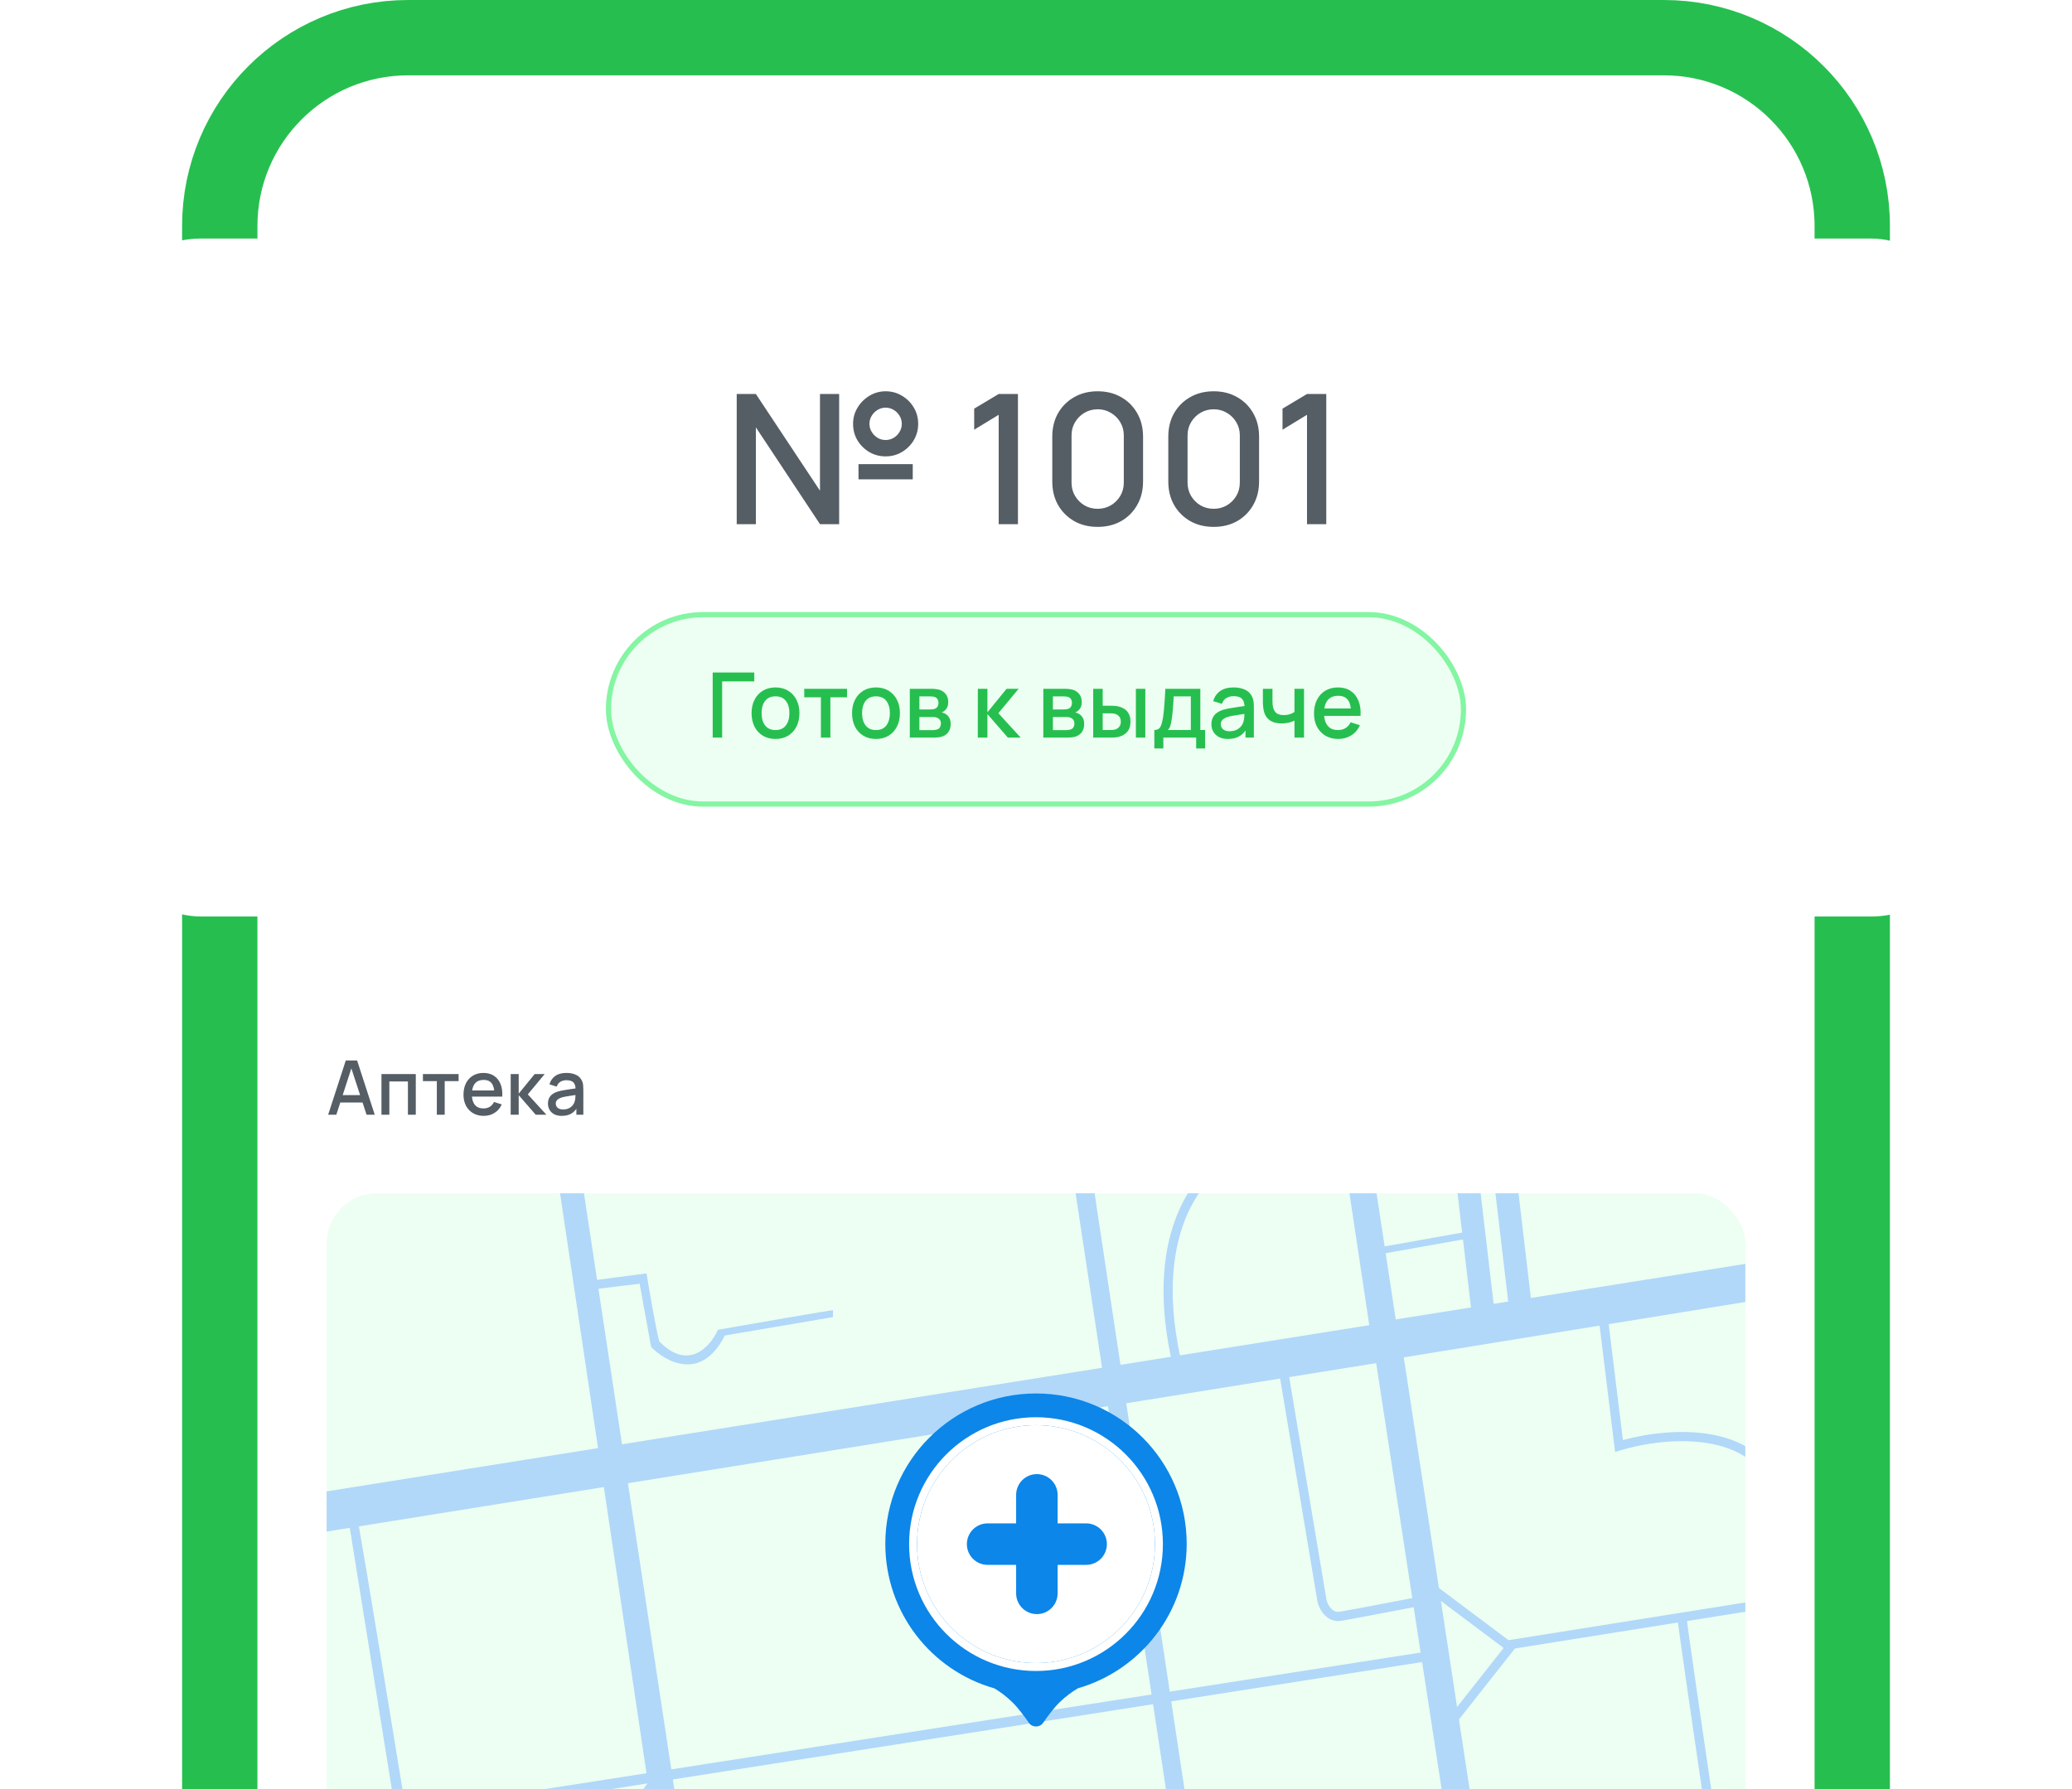
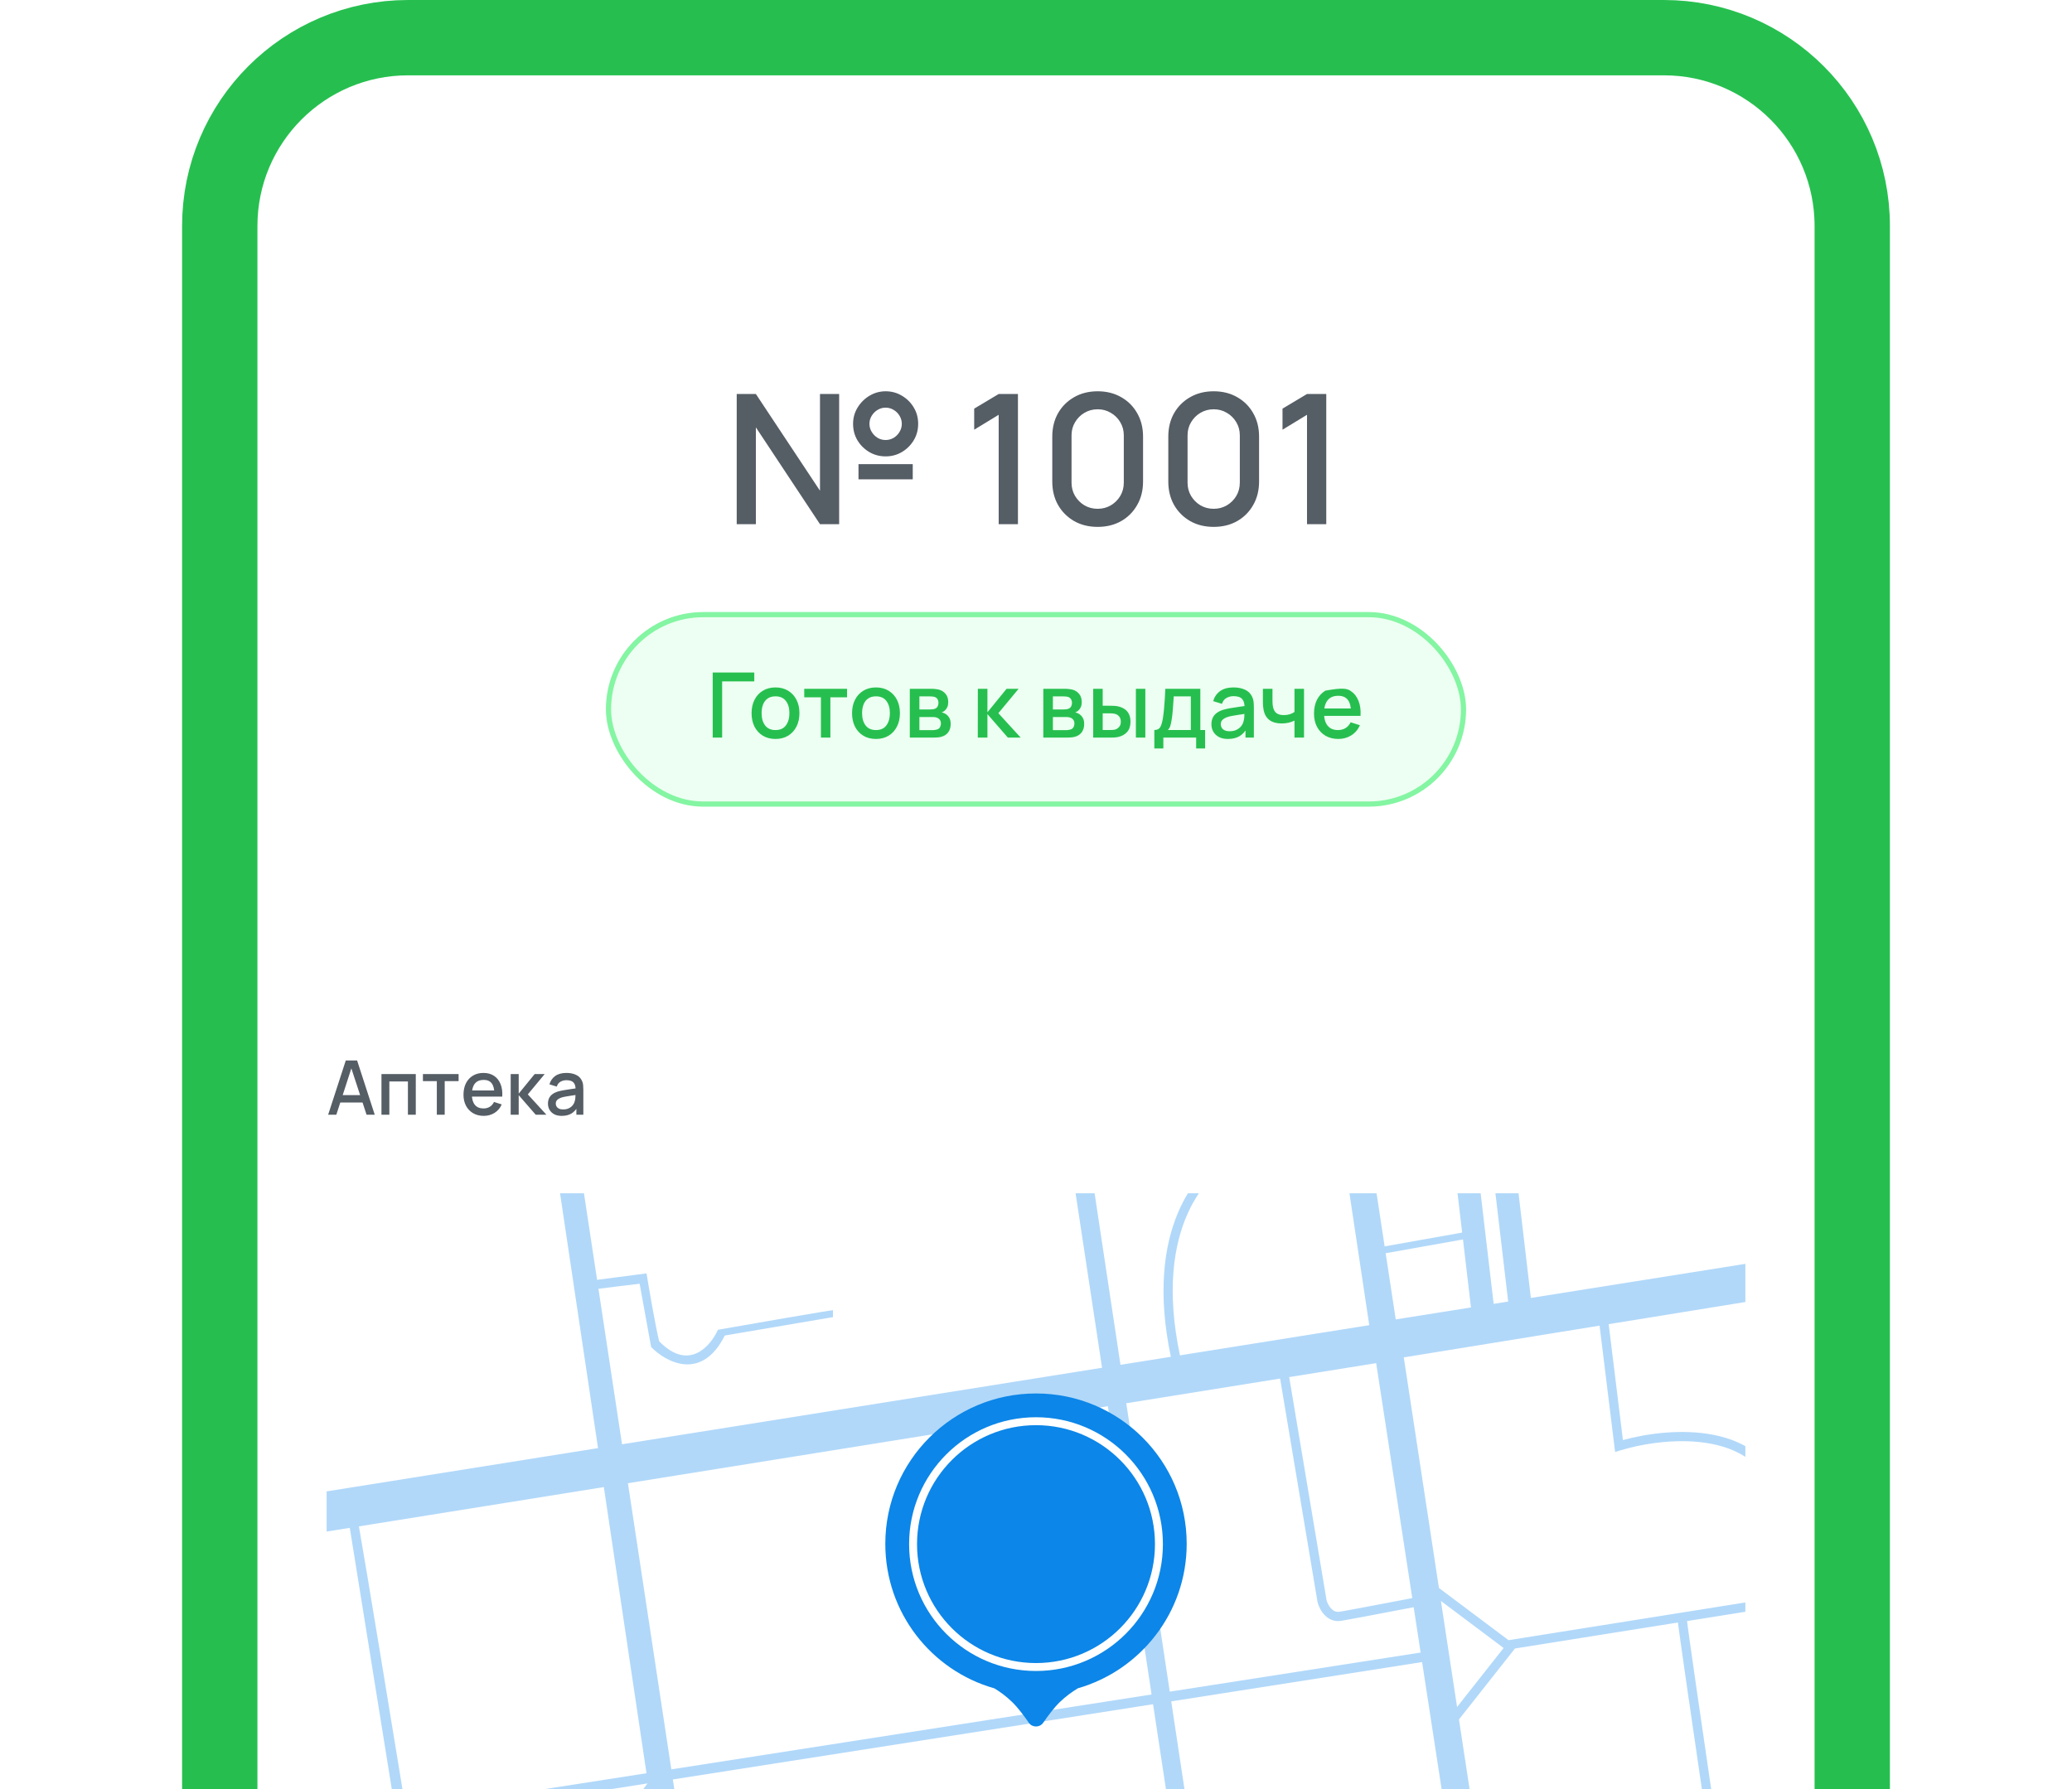
<svg xmlns="http://www.w3.org/2000/svg" width="330" height="285" viewBox="0 0 330 285" fill="none">
  <g clip-path="url(#clip0_33719_47660)">
    <g clip-path="url(#clip1_33719_47660)">
      <path d="M41 36C41 22.745 51.745 12 65 12L265 12C278.255 12 289 22.745 289 36V285H41L41 36Z" fill="white" />
      <rect width="248" height="160" transform="translate(41 151.067)" fill="white" />
      <g clip-path="url(#clip2_33719_47660)">
        <rect width="225.956" height="27.022" transform="translate(52.022 159.067)" fill="white" />
        <path d="M52.262 177.578L55.07 168.938H56.876L59.684 177.578H58.382L55.796 169.694H56.12L53.564 177.578H52.262ZM53.72 175.628V174.452H58.232V175.628H53.72ZM60.755 177.578V171.098H66.221V177.578H64.967V172.28H62.009V177.578H60.755ZM69.571 177.578V172.226H67.357V171.098H73.039V172.226H70.825V177.578H69.571ZM77.053 177.758C76.409 177.758 75.843 177.618 75.355 177.338C74.871 177.054 74.493 176.66 74.221 176.156C73.953 175.648 73.819 175.06 73.819 174.392C73.819 173.684 73.951 173.07 74.215 172.55C74.483 172.03 74.855 171.628 75.331 171.344C75.807 171.06 76.361 170.918 76.993 170.918C77.653 170.918 78.215 171.072 78.679 171.38C79.143 171.684 79.489 172.118 79.717 172.682C79.949 173.246 80.041 173.916 79.993 174.692H78.739V174.236C78.731 173.484 78.587 172.928 78.307 172.568C78.031 172.208 77.609 172.028 77.041 172.028C76.413 172.028 75.941 172.226 75.625 172.622C75.309 173.018 75.151 173.59 75.151 174.338C75.151 175.05 75.309 175.602 75.625 175.994C75.941 176.382 76.397 176.576 76.993 176.576C77.385 176.576 77.723 176.488 78.007 176.312C78.295 176.132 78.519 175.876 78.679 175.544L79.909 175.934C79.657 176.514 79.275 176.964 78.763 177.284C78.251 177.6 77.681 177.758 77.053 177.758ZM74.743 174.692V173.714H79.369V174.692H74.743ZM81.333 177.578L81.339 171.098H82.611V174.218L85.155 171.098H86.751L84.063 174.338L87.027 177.578H85.323L82.611 174.458V177.578H81.333ZM89.462 177.758C88.982 177.758 88.58 177.67 88.256 177.494C87.932 177.314 87.686 177.078 87.518 176.786C87.354 176.49 87.272 176.166 87.272 175.814C87.272 175.486 87.33 175.198 87.446 174.95C87.562 174.702 87.734 174.492 87.962 174.32C88.19 174.144 88.47 174.002 88.802 173.894C89.09 173.81 89.416 173.736 89.78 173.672C90.144 173.608 90.526 173.548 90.926 173.492C91.33 173.436 91.73 173.38 92.126 173.324L91.67 173.576C91.678 173.068 91.57 172.692 91.346 172.448C91.126 172.2 90.746 172.076 90.206 172.076C89.866 172.076 89.554 172.156 89.27 172.316C88.986 172.472 88.788 172.732 88.676 173.096L87.506 172.736C87.666 172.18 87.97 171.738 88.418 171.41C88.87 171.082 89.47 170.918 90.218 170.918C90.798 170.918 91.302 171.018 91.73 171.218C92.162 171.414 92.478 171.726 92.678 172.154C92.782 172.366 92.846 172.59 92.87 172.826C92.894 173.062 92.906 173.316 92.906 173.588V177.578H91.796V176.096L92.012 176.288C91.744 176.784 91.402 177.154 90.986 177.398C90.574 177.638 90.066 177.758 89.462 177.758ZM89.684 176.732C90.04 176.732 90.346 176.67 90.602 176.546C90.858 176.418 91.064 176.256 91.22 176.06C91.376 175.864 91.478 175.66 91.526 175.448C91.594 175.256 91.632 175.04 91.64 174.8C91.652 174.56 91.658 174.368 91.658 174.224L92.066 174.374C91.67 174.434 91.31 174.488 90.986 174.536C90.662 174.584 90.368 174.632 90.104 174.68C89.844 174.724 89.612 174.778 89.408 174.842C89.236 174.902 89.082 174.974 88.946 175.058C88.814 175.142 88.708 175.244 88.628 175.364C88.552 175.484 88.514 175.63 88.514 175.802C88.514 175.97 88.556 176.126 88.64 176.27C88.724 176.41 88.852 176.522 89.024 176.606C89.196 176.69 89.416 176.732 89.684 176.732Z" fill="#555D65" />
      </g>
      <g clip-path="url(#clip3_33719_47660)">
-         <rect x="52.022" y="190.089" width="225.956" height="112.978" rx="8" fill="#EDFFF2" />
        <path fill-rule="evenodd" clip-rule="evenodd" d="M255.716 158.249L256.325 162.105L257.771 171.255C258.72 177.254 264.352 181.349 270.351 180.401L295.484 176.429L301.5 175.478L301.249 173.891L287.362 173.891L287.362 171.546L269.4 174.385C266.724 174.808 264.211 172.981 263.788 170.304L262.342 161.154L283.81 157.761L258.831 157.761L299.825 151.346L299.275 148.78L291.175 150.043C283.343 148.827 269.815 146.675 269.399 146.398C269.31 146.338 269.163 146.293 268.965 146.233C267.947 145.922 265.594 145.203 262.984 139.983C262.829 139.518 262.707 139.282 262.618 139.11C262.495 138.874 262.434 138.756 262.434 138.333C262.434 138.261 262.447 138.053 262.466 137.732L262.466 137.732C262.637 134.921 263.335 123.414 260.737 117.548L271.599 111.022L283.513 107.173L299.642 97.642L299.642 95.809L282.78 105.707L270.866 109.373L259.898 115.936C256.579 110.048 251.09 103.802 241.928 102.462L245.755 93.243L244.105 93.243L240.456 102.279C233.183 101.493 228.766 102.625 227.426 103.324L228.159 104.608C229.71 104.13 234.279 103.327 240.364 103.835C240.343 104.634 240.398 105.899 240.44 106.623L245.611 124.485L225.226 136.683L226.142 138.333L246.141 126.318L250.521 141.449L241.568 157.775L214.962 161.922L213.495 152.263L193.659 119.325C194.72 117.937 195.35 116.203 195.35 114.321C195.35 113.673 195.275 113.043 195.133 112.438C200.342 109.259 220.522 97.248 231.275 90.86C229.809 90.188 226.803 88.88 226.51 89.027C226.227 89.168 205.076 101.897 193.361 108.95C191.848 107.189 189.605 106.073 187.101 106.073C186.582 106.073 186.073 106.121 185.58 106.213L175.187 88.294L171.705 89.944L181.85 107.961C180.02 109.474 178.853 111.761 178.853 114.321C178.853 115.413 179.066 116.456 179.451 117.409L168.051 124.255L148.243 89.944L147.326 91.044L166.899 124.947L113.784 156.845L97.044 158.108C96.248 157.883 95.408 157.762 94.54 157.762C92.92 157.762 91.398 158.182 90.077 158.92L80.243 159.411L57.471 149.544C64.073 125.559 86.76 116.818 100.955 115.238C100.955 114.81 100.441 113.588 99.855 113.588C69.387 118.023 57.838 138.399 55.646 148.753L47.25 145.115L45.234 148.964L85.388 166.43C85.379 166.594 85.375 166.76 85.375 166.926C85.375 168.416 85.73 169.823 86.361 171.066L87.948 181.718L47.616 188.005L47.982 190.754L88.354 184.437L95.246 230.685L44.5 238.777L45.6 245.009L55.708 243.386L63.012 288.816L51.648 290.832L51.648 292.298L63.379 290.465L66.826 311.069L51.649 304.578L51.649 306.594L67.063 313.116L51.649 326.023L51.649 328.222L67.47 314.914L71.117 336.713L51.649 339.77L51.649 341.42L110.349 332.028L113.459 352.898L91.789 356.45L80.975 350.218L51.648 355.167L51.648 357.183L80.975 352.051L91.789 358.1L113.686 354.421L117.875 382.527L51.648 392.925L51.648 395.675L101.967 387.774C102.164 389.418 102.696 393.58 103.886 402.456C97.288 405.536 97.593 413.637 98.571 417.303L106.225 418.084L113.195 438.819L45.416 449.378L45.416 452.311L126.393 439.688L142.561 548.173L146.96 545.974L130.743 439.009L144.857 436.809L149.929 469.632L151.395 469.265L146.29 436.586L190.674 429.667L193.424 446.885C194.323 452.509 199.61 456.34 205.233 455.441L211.382 454.459L224.31 539.742L227.242 539.742L215.878 466.058L253.698 441.861L267.749 533.327L271.782 532.594L254.58 419.704L300.559 412.537L300.559 409.604L271.782 413.82C272.779 397.866 274.68 367.176 275.026 360.603L301.475 356.45L301.475 353.701L283.093 356.587C281.055 342.86 278.175 323.411 275.523 305.403L299.208 301.637L298.978 300.189L275.309 303.952C274.895 301.137 274.486 298.362 274.089 295.655C272.58 285.388 271.223 276.101 270.243 269.307C269.753 265.91 269.357 263.137 269.084 261.177C268.947 260.197 268.841 259.422 268.77 258.875C268.734 258.603 268.708 258.39 268.69 258.236L298.842 253.431L298.611 251.983L287.008 253.832C286.936 253.485 286.834 252.972 286.694 252.247C286.294 250.16 285.592 246.345 284.419 239.748C283.805 236.295 282.296 233.751 280.226 231.941C278.166 230.139 275.594 229.1 272.9 228.571C267.901 227.59 262.354 228.34 258.476 229.402L256.209 210.94L298.176 204.135L297.259 198.269L243.815 206.763L240.898 181.983C240.586 179.337 238.188 177.444 235.542 177.756C232.896 178.068 231.003 180.465 231.315 183.112L232.873 196.351L220.526 198.55L215.363 164.563L255.716 158.249ZM97.465 175.614L91.606 180.857L91.649 181.142L159.064 170.634L143.407 143.864L114.517 161.244L102.954 170.564C101.928 172.933 99.931 174.784 97.465 175.614ZM103.51 165.04L108.469 161.977L102.254 161.977C102.846 162.898 103.278 163.932 103.51 165.04ZM272.638 295.868C273.036 298.581 273.445 301.361 273.861 304.182L237.85 309.907L232.364 273.906L241.284 262.604L267.241 258.467C267.259 258.623 267.285 258.824 267.316 259.065C267.388 259.619 267.495 260.399 267.631 261.38C267.905 263.343 268.301 266.118 268.792 269.516C269.772 276.312 271.13 285.601 272.638 295.868ZM274.074 305.633L238.071 311.357L245.854 362.434L281.645 356.814C279.607 343.091 276.727 323.643 274.074 305.633ZM226.492 264.767L233.532 310.593L193.463 316.964L191.993 307.21L207.915 304.202L207.711 303.121L191.829 306.121L186.537 271.028L226.492 264.767ZM183.644 271.482L190.607 317.418L114.152 329.572L107.162 283.467L183.644 271.482ZM190.827 318.867L114.372 331.022L122.08 381.867L198.557 369.86L190.827 318.867ZM219.294 314.342L193.682 318.414L201.372 369.418L214.067 367.424C213.449 362.948 212.286 354.479 211.486 348.481C211.243 346.659 211.645 345.13 212.485 343.882C213.314 342.65 214.54 341.735 215.885 341.062C218.244 339.88 221.099 339.376 223.272 339.251L219.294 314.342ZM233.755 312.043L220.742 314.112L224.985 340.674L224.137 340.686C222.033 340.716 218.955 341.164 216.542 342.373C215.341 342.974 214.346 343.743 213.702 344.701C213.068 345.643 212.743 346.81 212.94 348.287C213.737 354.27 214.897 362.714 215.516 367.197L241.599 363.102L233.755 312.043ZM286.541 253.906C286.407 253.889 286.265 253.908 286.133 253.971L286.541 253.906ZM285.254 252.524C285.385 253.203 285.484 253.704 285.558 254.063L240.264 261.282L229.173 252.963L223.576 216.232L254.76 211.175L257.231 231.3L258.066 231.046C261.816 229.906 267.562 229.018 272.618 230.01C275.137 230.505 277.448 231.459 279.26 233.044C281.063 234.621 282.416 236.858 282.975 240.004C284.148 246.603 284.852 250.426 285.254 252.524ZM232.062 271.922L229.488 255.032L239.478 262.525L232.062 271.922ZM195.596 446.538L192.847 429.328L207.232 427.086L211.052 452.284L204.886 453.269C200.462 453.976 196.303 450.962 195.596 446.538ZM233.002 197.445L220.691 199.638L222.293 210.183L234.278 208.279L233.002 197.445ZM237.89 207.705L240.203 207.337L237.268 182.411C237.193 181.769 236.611 181.31 235.969 181.386C235.328 181.461 234.869 182.043 234.944 182.684L237.89 207.705ZM187.101 122.57C188.205 122.57 189.257 122.353 190.219 121.96L209.463 153.73L210.79 162.572L160.791 170.365C155.737 161.934 146.785 146.868 144.79 143.032L181.888 120.713C183.309 121.874 185.124 122.57 187.101 122.57ZM243.24 157.514L287.727 150.58C281.829 149.92 272.078 148.617 268.3 147.314C264.621 146.046 262.414 142.125 261.491 139.587L251.804 142.182C249.372 146.591 244.872 154.706 243.24 157.514ZM259.484 118.301C261.672 124.188 261.57 133.487 261.195 138.017L251.804 140.532L247.401 125.561L259.484 118.301ZM241.723 103.981C248.951 104.985 255.449 109.825 258.756 116.619L246.864 123.735L241.723 106.257L241.723 103.981ZM155.885 379.309L122.487 384.552L130.31 436.153L163.978 430.908C162.756 422.446 160.977 410.381 159.357 399.91C158.497 394.356 157.682 389.252 157.018 385.374C156.686 383.434 156.392 381.803 156.149 380.578C156.051 380.078 155.962 379.655 155.885 379.309ZM156.973 379.138C157.052 379.493 157.138 379.905 157.228 380.364C157.473 381.604 157.769 383.245 158.102 385.188C158.767 389.075 159.583 394.186 160.443 399.742C162.064 410.213 163.842 422.275 165.065 430.738L206.8 424.236L198.964 372.545L156.973 379.138ZM103.389 387.551L118.275 385.214L125.967 436.829L114.605 438.599L107.165 415.104C105.825 415.295 104.581 415.207 103.364 415.12C102.25 415.041 101.158 414.963 100.037 415.104C98.864 408.798 103.214 404.534 105.536 403.19C104.885 398.742 103.656 390.143 103.389 387.551ZM183.409 269.932L106.919 281.86L100.008 236.276L149.303 228.364C149.377 235.374 150.87 244.388 155.201 251.313C157.659 255.242 161.044 258.521 165.616 260.352C170.006 262.11 175.422 262.507 182.048 260.953L183.409 269.932ZM176.447 224.007L150.768 228.129C150.809 235.003 152.258 243.842 156.444 250.535C158.774 254.26 161.936 257.298 166.161 258.991C170.241 260.624 175.379 261.03 181.827 259.499L176.447 224.007ZM226.259 263.251L186.304 269.481L179.377 223.537L203.877 219.604L209.846 255.245L209.855 255.279C210 255.822 210.341 256.608 210.925 257.235C211.528 257.881 212.433 258.393 213.617 258.196C215.214 257.93 221.4 256.749 225.15 256.028L226.259 263.251ZM64.662 288.449L102.964 282.476L96.171 236.892L57.162 243.153C58.251 249.28 62.513 275.275 64.662 288.449ZM91.79 299.079C92.186 298.418 98.867 289.666 103.134 284.098L64.845 290.099L68.472 311.773L68.601 311.828L82.075 300.545L91.79 299.079ZM72.605 336.479L68.821 313.859L108.836 330.789L72.605 336.479ZM230.625 367.574L201.777 372.103L209.573 423.804L249.958 417.513L248.826 410.146C247.208 410.378 244.658 410.732 241.996 411.065C240.012 411.313 238.545 410.67 237.542 409.732C236.564 408.817 236.052 407.649 235.874 406.827L235.867 406.798L230.625 367.574ZM242.011 365.786L232.074 367.347L237.313 406.543C237.445 407.126 237.831 407.994 238.543 408.661C239.242 409.314 240.28 409.802 241.815 409.61C244.459 409.279 246.993 408.928 248.603 408.696L242.011 365.786ZM273.522 360.839L246.263 365.119L254.147 416.86L270.132 414.37L273.522 360.839ZM109.976 329.524L103.547 286.388L93.439 299.812L96.64 323.821L109.976 329.524ZM94.587 322.942L91.79 300.912L82.808 302.012L70.283 312.548L94.587 322.942ZM215.695 464.409L210.002 426.654L250.395 420.357L253.492 440.518L215.695 464.409ZM219.177 217.149L224.927 254.578C221.178 255.299 214.959 256.485 213.376 256.749C212.8 256.845 212.361 256.624 211.998 256.235C211.627 255.837 211.385 255.304 211.28 254.932L205.325 219.372L219.177 217.149ZM178.454 217.418L171.519 171.423L193.857 167.928L196.014 183.527C190.545 186.143 182.228 195.867 186.476 216.139L178.454 217.418ZM187.926 215.908C183.613 195.45 192.454 186.551 197.094 184.651L197.62 184.435L195.306 167.701L211.187 165.216L218.077 211.1L187.926 215.908ZM168.547 171.889L175.519 217.886L99.068 230.076L95.313 205.306C96.909 205.092 100.165 204.702 101.871 204.501L103.704 214.582C106.087 217.026 111.769 220.081 115.435 212.749C127.459 210.696 131.931 209.939 132.664 209.816L132.664 208.717C132.224 208.717 120.261 210.794 114.335 211.833C113.174 214.46 109.679 218.504 104.987 213.666C104.4 211.319 103.398 205.478 102.971 202.851L95.096 203.878L92.061 183.857L168.547 171.889ZM192.254 114.321C192.254 111.476 189.947 109.169 187.101 109.169C184.256 109.169 181.949 111.476 181.949 114.321C181.949 117.167 184.256 119.474 187.101 119.474C189.947 119.474 192.254 117.167 192.254 114.321ZM114.516 532.349C113.729 522.903 112.169 507.229 110.367 495.457C109.799 491.743 109.205 488.405 108.601 485.769C108.299 484.451 107.992 483.298 107.682 482.356C107.376 481.429 107.051 480.653 106.694 480.127L106.509 479.853C104.666 477.13 102.728 474.267 99.836 472.574C96.781 470.786 92.789 470.358 86.973 472.329C83.883 473.375 81.822 475.762 80.66 478.643C79.501 481.515 79.216 484.913 79.677 488.112C80.139 491.307 81.357 494.374 83.282 496.552C85.225 498.751 87.899 500.045 91.157 499.593C99.784 498.399 106.213 497.113 109.037 496.465C110.78 508.093 112.286 523.247 113.054 532.47L114.516 532.349ZM107.171 486.096C107.728 488.525 108.281 491.583 108.815 495.012C106.107 495.638 99.667 496.935 90.956 498.141C88.258 498.515 86.052 497.472 84.381 495.581C82.691 493.669 81.561 490.893 81.129 487.902C80.697 484.915 80.973 481.784 82.019 479.191C83.062 476.608 84.85 474.596 87.443 473.717C92.991 471.838 96.513 472.328 99.095 473.839C101.695 475.361 103.467 477.977 105.378 480.798L105.48 480.949C105.719 481.302 105.994 481.919 106.289 482.815C106.58 483.698 106.875 484.803 107.171 486.096ZM94.54 172.425C91.503 172.425 89.041 169.963 89.041 166.926C89.041 163.89 91.503 161.428 94.54 161.428C97.576 161.428 100.038 163.89 100.038 166.926C100.038 169.963 97.576 172.425 94.54 172.425Z" fill="#B1D8F9" />
        <g filter="url(#filter0_d_33719_47660)">
          <path d="M171.674 266.944C181.681 264.058 189 254.847 189 243.93C189 230.701 178.255 219.978 165 219.978C151.745 219.978 141 230.701 141 243.93C141 254.885 148.317 264.107 158.378 266.959C159.308 267.517 160.267 268.227 161.21 269.143C162.133 270.039 163.126 271.374 163.863 272.445C164.4 273.225 165.6 273.225 166.137 272.445C166.874 271.374 167.866 270.039 168.789 269.143C169.733 268.227 170.743 267.502 171.674 266.944Z" fill="#0C86E8" />
          <path fill-rule="evenodd" clip-rule="evenodd" d="M185.211 243.978C185.211 255.14 176.162 264.188 165 264.188C153.838 264.188 144.79 255.14 144.79 243.978C144.79 232.816 153.838 223.767 165 223.767C176.162 223.767 185.211 232.816 185.211 243.978ZM165 262.925C175.464 262.925 183.947 254.442 183.947 243.978C183.947 233.513 175.464 225.03 165 225.03C154.536 225.03 146.053 233.513 146.053 243.978C146.053 254.442 154.536 262.925 165 262.925Z" fill="white" />
-           <circle cx="165" cy="243.978" r="18.947" fill="white" />
          <path fill-rule="evenodd" clip-rule="evenodd" d="M165.139 232.827C163.315 232.827 161.836 234.306 161.836 236.131V240.675L157.293 240.675C155.468 240.675 153.989 242.154 153.989 243.979C153.989 245.803 155.468 247.283 157.293 247.283H161.836V251.825C161.836 253.649 163.315 255.128 165.139 255.128C166.964 255.128 168.443 253.649 168.443 251.825V247.283H172.986C174.811 247.283 176.29 245.803 176.29 243.979C176.29 242.154 174.811 240.675 172.986 240.675L168.443 240.675V236.131C168.443 234.306 166.964 232.827 165.139 232.827Z" fill="#0C86E8" />
        </g>
      </g>
    </g>
    <path d="M289 291H295V285V36C295 19.431 281.569 6 265 6L65 6C48.431 6 35 19.431 35 36V285V291H41H289Z" stroke="#26BF4F" stroke-width="12" />
    <g filter="url(#filter1_d_33719_47660)">
-       <rect x="16" y="36" width="298" height="108" rx="16" fill="white" />
      <path d="M117.333 81.5V60.764H120.386L130.596 76.172V60.764H133.648V81.5H130.596L120.386 66.078V81.5H117.333ZM141.05 70.7C140.1 70.7 139.231 70.47 138.444 70.009C137.656 69.538 137.028 68.914 136.557 68.137C136.096 67.35 135.866 66.476 135.866 65.516C135.866 64.575 136.106 63.711 136.586 62.924C137.066 62.137 137.7 61.508 138.487 61.038C139.274 60.567 140.128 60.332 141.05 60.332C142 60.332 142.864 60.567 143.642 61.038C144.429 61.498 145.058 62.122 145.528 62.91C145.999 63.687 146.234 64.556 146.234 65.516C146.234 66.476 145.999 67.35 145.528 68.137C145.058 68.914 144.429 69.538 143.642 70.009C142.864 70.47 142 70.7 141.05 70.7ZM141.05 68.094C141.511 68.094 141.938 67.978 142.332 67.748C142.725 67.508 143.037 67.191 143.268 66.798C143.508 66.404 143.628 65.977 143.628 65.516C143.628 65.055 143.508 64.628 143.268 64.234C143.037 63.841 142.725 63.529 142.332 63.298C141.938 63.058 141.511 62.938 141.05 62.938C140.589 62.938 140.162 63.058 139.768 63.298C139.384 63.529 139.072 63.841 138.832 64.234C138.592 64.628 138.472 65.055 138.472 65.516C138.472 65.977 138.592 66.404 138.832 66.798C139.072 67.191 139.384 67.508 139.768 67.748C140.152 67.978 140.58 68.094 141.05 68.094ZM136.73 74.358V71.938H145.37V74.358H136.73ZM159.057 81.5V64.076L155.155 66.452V63.097L159.057 60.764H162.124V81.5H159.057ZM174.821 81.932C173.41 81.932 172.162 81.625 171.077 81.01C169.993 80.386 169.138 79.532 168.514 78.447C167.9 77.362 167.593 76.114 167.593 74.703V67.561C167.593 66.15 167.9 64.902 168.514 63.817C169.138 62.732 169.993 61.882 171.077 61.268C172.162 60.644 173.41 60.332 174.821 60.332C176.233 60.332 177.481 60.644 178.565 61.268C179.65 61.882 180.5 62.732 181.114 63.817C181.738 64.902 182.05 66.15 182.05 67.561V74.703C182.05 76.114 181.738 77.362 181.114 78.447C180.5 79.532 179.65 80.386 178.565 81.01C177.481 81.625 176.233 81.932 174.821 81.932ZM174.821 79.052C175.589 79.052 176.285 78.87 176.909 78.505C177.543 78.13 178.047 77.631 178.421 77.007C178.796 76.374 178.983 75.668 178.983 74.89V67.345C178.983 66.577 178.796 65.881 178.421 65.257C178.047 64.623 177.543 64.124 176.909 63.759C176.285 63.385 175.589 63.198 174.821 63.198C174.053 63.198 173.353 63.385 172.719 63.759C172.095 64.124 171.596 64.623 171.221 65.257C170.847 65.881 170.66 66.577 170.66 67.345V74.89C170.66 75.668 170.847 76.374 171.221 77.007C171.596 77.631 172.095 78.13 172.719 78.505C173.353 78.87 174.053 79.052 174.821 79.052ZM193.299 81.932C191.888 81.932 190.64 81.625 189.555 81.01C188.471 80.386 187.616 79.532 186.992 78.447C186.378 77.362 186.071 76.114 186.071 74.703V67.561C186.071 66.15 186.378 64.902 186.992 63.817C187.616 62.732 188.471 61.882 189.555 61.268C190.64 60.644 191.888 60.332 193.299 60.332C194.711 60.332 195.959 60.644 197.043 61.268C198.128 61.882 198.978 62.732 199.592 63.817C200.216 64.902 200.528 66.15 200.528 67.561V74.703C200.528 76.114 200.216 77.362 199.592 78.447C198.978 79.532 198.128 80.386 197.043 81.01C195.959 81.625 194.711 81.932 193.299 81.932ZM193.299 79.052C194.067 79.052 194.763 78.87 195.387 78.505C196.021 78.13 196.525 77.631 196.899 77.007C197.274 76.374 197.461 75.668 197.461 74.89V67.345C197.461 66.577 197.274 65.881 196.899 65.257C196.525 64.623 196.021 64.124 195.387 63.759C194.763 63.385 194.067 63.198 193.299 63.198C192.531 63.198 191.831 63.385 191.197 63.759C190.573 64.124 190.074 64.623 189.699 65.257C189.325 65.881 189.138 66.577 189.138 67.345V74.89C189.138 75.668 189.325 76.374 189.699 77.007C190.074 77.631 190.573 78.13 191.197 78.505C191.831 78.87 192.531 79.052 193.299 79.052ZM208.163 81.5V64.076L204.261 66.452V63.097L208.163 60.764H211.23V81.5H208.163Z" fill="#555D65" />
      <rect x="96.913" y="95.913" width="136.173" height="30.173" rx="15.087" fill="#EDFFF2" />
      <rect x="96.913" y="95.913" width="136.173" height="30.173" rx="15.087" stroke="#84F5A2" stroke-width="0.827" />
-       <path d="M113.508 115.5V105.132H120.132V106.55H115.013V115.5H113.508ZM123.508 115.716C122.731 115.716 122.056 115.541 121.485 115.19C120.914 114.84 120.472 114.358 120.16 113.743C119.853 113.124 119.699 112.411 119.699 111.605C119.699 110.794 119.858 110.081 120.175 109.466C120.491 108.847 120.935 108.367 121.507 108.026C122.078 107.681 122.745 107.508 123.508 107.508C124.286 107.508 124.96 107.683 125.531 108.034C126.103 108.384 126.544 108.866 126.856 109.481C127.168 110.095 127.324 110.803 127.324 111.605C127.324 112.416 127.166 113.131 126.849 113.75C126.537 114.365 126.095 114.847 125.524 115.198C124.953 115.543 124.281 115.716 123.508 115.716ZM123.508 114.298C124.252 114.298 124.807 114.048 125.171 113.549C125.541 113.045 125.726 112.397 125.726 111.605C125.726 110.794 125.539 110.146 125.164 109.661C124.795 109.171 124.243 108.926 123.508 108.926C123.004 108.926 122.589 109.042 122.263 109.272C121.936 109.498 121.694 109.812 121.535 110.215C121.377 110.614 121.298 111.077 121.298 111.605C121.298 112.421 121.485 113.074 121.859 113.563C122.234 114.053 122.783 114.298 123.508 114.298ZM130.746 115.5V109.078H128.09V107.724H134.908V109.078H132.251V115.5H130.746ZM139.511 115.716C138.734 115.716 138.059 115.541 137.488 115.19C136.917 114.84 136.475 114.358 136.163 113.743C135.856 113.124 135.703 112.411 135.703 111.605C135.703 110.794 135.861 110.081 136.178 109.466C136.495 108.847 136.939 108.367 137.51 108.026C138.081 107.681 138.748 107.508 139.511 107.508C140.289 107.508 140.963 107.683 141.535 108.034C142.106 108.384 142.547 108.866 142.859 109.481C143.171 110.095 143.327 110.803 143.327 111.605C143.327 112.416 143.169 113.131 142.852 113.75C142.54 114.365 142.099 114.847 141.527 115.198C140.956 115.543 140.284 115.716 139.511 115.716ZM139.511 114.298C140.255 114.298 140.81 114.048 141.175 113.549C141.544 113.045 141.729 112.397 141.729 111.605C141.729 110.794 141.542 110.146 141.167 109.661C140.798 109.171 140.246 108.926 139.511 108.926C139.007 108.926 138.592 109.042 138.266 109.272C137.939 109.498 137.697 109.812 137.539 110.215C137.38 110.614 137.301 111.077 137.301 111.605C137.301 112.421 137.488 113.074 137.863 113.563C138.237 114.053 138.787 114.298 139.511 114.298ZM144.902 115.5V107.724H148.322C148.548 107.724 148.774 107.738 148.999 107.767C149.225 107.791 149.424 107.827 149.597 107.875C149.99 107.986 150.326 108.206 150.605 108.538C150.883 108.864 151.022 109.301 151.022 109.848C151.022 110.16 150.974 110.424 150.878 110.64C150.782 110.851 150.65 111.034 150.482 111.187C150.406 111.254 150.324 111.314 150.238 111.367C150.151 111.42 150.065 111.461 149.978 111.49C150.156 111.518 150.331 111.581 150.504 111.677C150.768 111.816 150.984 112.018 151.152 112.282C151.325 112.541 151.411 112.889 151.411 113.326C151.411 113.849 151.284 114.288 151.03 114.643C150.775 114.994 150.415 115.234 149.95 115.363C149.767 115.416 149.561 115.452 149.33 115.471C149.105 115.49 148.879 115.5 148.654 115.5H144.902ZM146.429 114.312H148.56C148.661 114.312 148.776 114.302 148.906 114.283C149.035 114.264 149.15 114.238 149.251 114.204C149.467 114.137 149.621 114.014 149.712 113.837C149.808 113.659 149.856 113.47 149.856 113.268C149.856 112.994 149.784 112.776 149.64 112.613C149.496 112.445 149.314 112.337 149.093 112.289C148.997 112.255 148.891 112.236 148.776 112.231C148.661 112.226 148.562 112.224 148.481 112.224H146.429V114.312ZM146.429 111.014H148.114C148.253 111.014 148.394 111.007 148.538 110.993C148.682 110.974 148.807 110.942 148.913 110.899C149.1 110.827 149.239 110.707 149.33 110.539C149.422 110.366 149.467 110.179 149.467 109.978C149.467 109.757 149.417 109.56 149.316 109.387C149.215 109.214 149.064 109.094 148.862 109.027C148.723 108.979 148.562 108.953 148.38 108.948C148.202 108.938 148.09 108.934 148.042 108.934H146.429V111.014ZM155.73 115.5L155.738 107.724H157.264V111.468L160.317 107.724H162.232L159.006 111.612L162.563 115.5H160.518L157.264 111.756V115.5H155.73ZM166.165 115.5V107.724H169.585C169.81 107.724 170.036 107.738 170.262 107.767C170.487 107.791 170.686 107.827 170.859 107.875C171.253 107.986 171.589 108.206 171.867 108.538C172.146 108.864 172.285 109.301 172.285 109.848C172.285 110.16 172.237 110.424 172.141 110.64C172.045 110.851 171.913 111.034 171.745 111.187C171.668 111.254 171.586 111.314 171.5 111.367C171.414 111.42 171.327 111.461 171.241 111.49C171.418 111.518 171.594 111.581 171.766 111.677C172.03 111.816 172.246 112.018 172.414 112.282C172.587 112.541 172.674 112.889 172.674 113.326C172.674 113.849 172.546 114.288 172.292 114.643C172.038 114.994 171.678 115.234 171.212 115.363C171.03 115.416 170.823 115.452 170.593 115.471C170.367 115.49 170.142 115.5 169.916 115.5H166.165ZM167.691 114.312H169.822C169.923 114.312 170.038 114.302 170.168 114.283C170.298 114.264 170.413 114.238 170.514 114.204C170.73 114.137 170.883 114.014 170.974 113.837C171.07 113.659 171.118 113.47 171.118 113.268C171.118 112.994 171.046 112.776 170.902 112.613C170.758 112.445 170.576 112.337 170.355 112.289C170.259 112.255 170.154 112.236 170.038 112.231C169.923 112.226 169.825 112.224 169.743 112.224H167.691V114.312ZM167.691 111.014H169.376C169.515 111.014 169.657 111.007 169.801 110.993C169.945 110.974 170.07 110.942 170.175 110.899C170.362 110.827 170.502 110.707 170.593 110.539C170.684 110.366 170.73 110.179 170.73 109.978C170.73 109.757 170.679 109.56 170.578 109.387C170.478 109.214 170.326 109.094 170.125 109.027C169.986 108.979 169.825 108.953 169.642 108.948C169.465 108.938 169.352 108.934 169.304 108.934H167.691V111.014ZM174.11 115.5V107.724H175.622V110.424H176.645C176.865 110.424 177.103 110.429 177.357 110.438C177.612 110.448 177.828 110.472 178.005 110.51C178.423 110.597 178.785 110.741 179.093 110.942C179.4 111.144 179.635 111.413 179.798 111.749C179.966 112.08 180.05 112.488 180.05 112.973C180.05 113.65 179.875 114.19 179.525 114.593C179.174 114.991 178.699 115.26 178.099 115.399C177.907 115.442 177.679 115.471 177.415 115.486C177.156 115.495 176.916 115.5 176.695 115.5H174.11ZM175.622 114.29H176.781C176.906 114.29 177.045 114.286 177.199 114.276C177.353 114.266 177.494 114.245 177.624 114.211C177.849 114.144 178.053 114.007 178.236 113.801C178.418 113.594 178.509 113.318 178.509 112.973C178.509 112.618 178.418 112.334 178.236 112.123C178.058 111.912 177.833 111.775 177.559 111.713C177.434 111.679 177.302 111.658 177.163 111.648C177.029 111.638 176.901 111.634 176.781 111.634H175.622V114.29ZM180.907 115.5V107.724H182.412V115.5H180.907ZM183.849 117.228V114.29C184.276 114.29 184.581 114.149 184.764 113.866C184.951 113.578 185.1 113.09 185.21 112.404C185.277 111.986 185.332 111.542 185.376 111.072C185.424 110.602 185.464 110.093 185.498 109.546C185.532 108.994 185.565 108.386 185.599 107.724H191.172V114.29H191.935V117.228H190.509V115.5H185.282V117.228H183.849ZM186.002 114.29H189.66V108.934H186.938C186.919 109.25 186.897 109.577 186.873 109.913C186.854 110.249 186.83 110.582 186.801 110.914C186.777 111.245 186.748 111.562 186.715 111.864C186.681 112.166 186.643 112.44 186.6 112.685C186.542 113.064 186.472 113.381 186.391 113.635C186.314 113.89 186.184 114.108 186.002 114.29ZM195.565 115.716C194.989 115.716 194.507 115.61 194.118 115.399C193.729 115.183 193.434 114.9 193.232 114.55C193.035 114.194 192.937 113.806 192.937 113.383C192.937 112.99 193.007 112.644 193.146 112.346C193.285 112.049 193.491 111.797 193.765 111.59C194.039 111.379 194.375 111.209 194.773 111.079C195.119 110.978 195.51 110.89 195.947 110.813C196.383 110.736 196.842 110.664 197.322 110.597C197.807 110.53 198.287 110.462 198.762 110.395L198.215 110.698C198.224 110.088 198.095 109.637 197.826 109.344C197.562 109.046 197.106 108.898 196.458 108.898C196.05 108.898 195.675 108.994 195.335 109.186C194.994 109.373 194.756 109.685 194.622 110.122L193.218 109.69C193.41 109.022 193.775 108.492 194.312 108.098C194.855 107.705 195.575 107.508 196.472 107.508C197.168 107.508 197.773 107.628 198.287 107.868C198.805 108.103 199.184 108.478 199.424 108.991C199.549 109.246 199.626 109.514 199.655 109.798C199.683 110.081 199.698 110.386 199.698 110.712V115.5H198.366V113.722L198.625 113.952C198.303 114.547 197.893 114.991 197.394 115.284C196.899 115.572 196.29 115.716 195.565 115.716ZM195.831 114.485C196.259 114.485 196.626 114.41 196.933 114.262C197.24 114.108 197.487 113.914 197.675 113.678C197.862 113.443 197.984 113.198 198.042 112.944C198.123 112.714 198.169 112.454 198.179 112.166C198.193 111.878 198.2 111.648 198.2 111.475L198.69 111.655C198.215 111.727 197.783 111.792 197.394 111.85C197.005 111.907 196.652 111.965 196.335 112.022C196.023 112.075 195.745 112.14 195.5 112.217C195.294 112.289 195.109 112.375 194.946 112.476C194.787 112.577 194.66 112.699 194.564 112.843C194.473 112.987 194.427 113.162 194.427 113.369C194.427 113.57 194.478 113.758 194.579 113.93C194.679 114.098 194.833 114.233 195.039 114.334C195.246 114.434 195.51 114.485 195.831 114.485ZM206.168 115.5V112.793C205.904 112.927 205.595 113.038 205.239 113.124C204.884 113.206 204.51 113.246 204.116 113.246C203.319 113.246 202.679 113.069 202.194 112.714C201.714 112.354 201.402 111.835 201.258 111.158C201.219 110.957 201.191 110.75 201.171 110.539C201.152 110.323 201.14 110.126 201.135 109.949C201.135 109.771 201.135 109.639 201.135 109.553V107.724H202.662V109.553C202.662 109.678 202.667 109.843 202.676 110.05C202.686 110.251 202.712 110.448 202.755 110.64C202.847 111.072 203.029 111.394 203.303 111.605C203.576 111.811 203.963 111.914 204.462 111.914C204.822 111.914 205.146 111.869 205.434 111.778C205.727 111.682 205.971 111.559 206.168 111.41V107.724H207.687V115.5H206.168ZM213.158 115.716C212.386 115.716 211.706 115.548 211.121 115.212C210.54 114.871 210.086 114.398 209.76 113.794C209.438 113.184 209.278 112.478 209.278 111.677C209.278 110.827 209.436 110.09 209.753 109.466C210.074 108.842 210.521 108.36 211.092 108.019C211.663 107.678 212.328 107.508 213.086 107.508C213.878 107.508 214.553 107.693 215.11 108.062C215.666 108.427 216.082 108.948 216.355 109.625C216.634 110.302 216.744 111.106 216.686 112.037H215.182V111.49C215.172 110.587 214.999 109.92 214.663 109.488C214.332 109.056 213.826 108.84 213.144 108.84C212.39 108.84 211.824 109.078 211.445 109.553C211.066 110.028 210.876 110.714 210.876 111.612C210.876 112.466 211.066 113.129 211.445 113.599C211.824 114.065 212.371 114.298 213.086 114.298C213.557 114.298 213.962 114.192 214.303 113.981C214.649 113.765 214.918 113.458 215.11 113.059L216.586 113.527C216.283 114.223 215.825 114.763 215.21 115.147C214.596 115.526 213.912 115.716 213.158 115.716ZM210.386 112.037V110.863H215.938V112.037H210.386Z" fill="#26BF4F" />
+       <path d="M113.508 115.5V105.132H120.132V106.55H115.013V115.5H113.508ZM123.508 115.716C122.731 115.716 122.056 115.541 121.485 115.19C120.914 114.84 120.472 114.358 120.16 113.743C119.853 113.124 119.699 112.411 119.699 111.605C119.699 110.794 119.858 110.081 120.175 109.466C120.491 108.847 120.935 108.367 121.507 108.026C122.078 107.681 122.745 107.508 123.508 107.508C124.286 107.508 124.96 107.683 125.531 108.034C126.103 108.384 126.544 108.866 126.856 109.481C127.168 110.095 127.324 110.803 127.324 111.605C127.324 112.416 127.166 113.131 126.849 113.75C126.537 114.365 126.095 114.847 125.524 115.198C124.953 115.543 124.281 115.716 123.508 115.716ZM123.508 114.298C124.252 114.298 124.807 114.048 125.171 113.549C125.541 113.045 125.726 112.397 125.726 111.605C125.726 110.794 125.539 110.146 125.164 109.661C124.795 109.171 124.243 108.926 123.508 108.926C123.004 108.926 122.589 109.042 122.263 109.272C121.936 109.498 121.694 109.812 121.535 110.215C121.377 110.614 121.298 111.077 121.298 111.605C121.298 112.421 121.485 113.074 121.859 113.563C122.234 114.053 122.783 114.298 123.508 114.298ZM130.746 115.5V109.078H128.09V107.724H134.908V109.078H132.251V115.5H130.746ZM139.511 115.716C138.734 115.716 138.059 115.541 137.488 115.19C136.917 114.84 136.475 114.358 136.163 113.743C135.856 113.124 135.703 112.411 135.703 111.605C135.703 110.794 135.861 110.081 136.178 109.466C136.495 108.847 136.939 108.367 137.51 108.026C138.081 107.681 138.748 107.508 139.511 107.508C140.289 107.508 140.963 107.683 141.535 108.034C142.106 108.384 142.547 108.866 142.859 109.481C143.171 110.095 143.327 110.803 143.327 111.605C143.327 112.416 143.169 113.131 142.852 113.75C142.54 114.365 142.099 114.847 141.527 115.198C140.956 115.543 140.284 115.716 139.511 115.716ZM139.511 114.298C140.255 114.298 140.81 114.048 141.175 113.549C141.544 113.045 141.729 112.397 141.729 111.605C141.729 110.794 141.542 110.146 141.167 109.661C140.798 109.171 140.246 108.926 139.511 108.926C139.007 108.926 138.592 109.042 138.266 109.272C137.939 109.498 137.697 109.812 137.539 110.215C137.38 110.614 137.301 111.077 137.301 111.605C137.301 112.421 137.488 113.074 137.863 113.563C138.237 114.053 138.787 114.298 139.511 114.298ZM144.902 115.5V107.724H148.322C148.548 107.724 148.774 107.738 148.999 107.767C149.225 107.791 149.424 107.827 149.597 107.875C149.99 107.986 150.326 108.206 150.605 108.538C150.883 108.864 151.022 109.301 151.022 109.848C151.022 110.16 150.974 110.424 150.878 110.64C150.782 110.851 150.65 111.034 150.482 111.187C150.406 111.254 150.324 111.314 150.238 111.367C150.151 111.42 150.065 111.461 149.978 111.49C150.156 111.518 150.331 111.581 150.504 111.677C150.768 111.816 150.984 112.018 151.152 112.282C151.325 112.541 151.411 112.889 151.411 113.326C151.411 113.849 151.284 114.288 151.03 114.643C150.775 114.994 150.415 115.234 149.95 115.363C149.767 115.416 149.561 115.452 149.33 115.471C149.105 115.49 148.879 115.5 148.654 115.5H144.902ZM146.429 114.312H148.56C148.661 114.312 148.776 114.302 148.906 114.283C149.035 114.264 149.15 114.238 149.251 114.204C149.467 114.137 149.621 114.014 149.712 113.837C149.808 113.659 149.856 113.47 149.856 113.268C149.856 112.994 149.784 112.776 149.64 112.613C149.496 112.445 149.314 112.337 149.093 112.289C148.997 112.255 148.891 112.236 148.776 112.231C148.661 112.226 148.562 112.224 148.481 112.224H146.429V114.312ZM146.429 111.014H148.114C148.253 111.014 148.394 111.007 148.538 110.993C148.682 110.974 148.807 110.942 148.913 110.899C149.1 110.827 149.239 110.707 149.33 110.539C149.422 110.366 149.467 110.179 149.467 109.978C149.467 109.757 149.417 109.56 149.316 109.387C149.215 109.214 149.064 109.094 148.862 109.027C148.723 108.979 148.562 108.953 148.38 108.948C148.202 108.938 148.09 108.934 148.042 108.934H146.429V111.014ZM155.73 115.5L155.738 107.724H157.264V111.468L160.317 107.724H162.232L159.006 111.612L162.563 115.5H160.518L157.264 111.756V115.5H155.73ZM166.165 115.5V107.724H169.585C169.81 107.724 170.036 107.738 170.262 107.767C170.487 107.791 170.686 107.827 170.859 107.875C171.253 107.986 171.589 108.206 171.867 108.538C172.146 108.864 172.285 109.301 172.285 109.848C172.285 110.16 172.237 110.424 172.141 110.64C172.045 110.851 171.913 111.034 171.745 111.187C171.668 111.254 171.586 111.314 171.5 111.367C171.414 111.42 171.327 111.461 171.241 111.49C171.418 111.518 171.594 111.581 171.766 111.677C172.03 111.816 172.246 112.018 172.414 112.282C172.587 112.541 172.674 112.889 172.674 113.326C172.674 113.849 172.546 114.288 172.292 114.643C172.038 114.994 171.678 115.234 171.212 115.363C171.03 115.416 170.823 115.452 170.593 115.471C170.367 115.49 170.142 115.5 169.916 115.5H166.165ZM167.691 114.312H169.822C169.923 114.312 170.038 114.302 170.168 114.283C170.298 114.264 170.413 114.238 170.514 114.204C170.73 114.137 170.883 114.014 170.974 113.837C171.07 113.659 171.118 113.47 171.118 113.268C171.118 112.994 171.046 112.776 170.902 112.613C170.758 112.445 170.576 112.337 170.355 112.289C170.259 112.255 170.154 112.236 170.038 112.231C169.923 112.226 169.825 112.224 169.743 112.224H167.691V114.312ZM167.691 111.014H169.376C169.515 111.014 169.657 111.007 169.801 110.993C169.945 110.974 170.07 110.942 170.175 110.899C170.362 110.827 170.502 110.707 170.593 110.539C170.684 110.366 170.73 110.179 170.73 109.978C170.73 109.757 170.679 109.56 170.578 109.387C170.478 109.214 170.326 109.094 170.125 109.027C169.986 108.979 169.825 108.953 169.642 108.948C169.465 108.938 169.352 108.934 169.304 108.934H167.691V111.014ZM174.11 115.5V107.724H175.622V110.424H176.645C176.865 110.424 177.103 110.429 177.357 110.438C177.612 110.448 177.828 110.472 178.005 110.51C178.423 110.597 178.785 110.741 179.093 110.942C179.4 111.144 179.635 111.413 179.798 111.749C179.966 112.08 180.05 112.488 180.05 112.973C180.05 113.65 179.875 114.19 179.525 114.593C179.174 114.991 178.699 115.26 178.099 115.399C177.907 115.442 177.679 115.471 177.415 115.486C177.156 115.495 176.916 115.5 176.695 115.5H174.11ZM175.622 114.29H176.781C176.906 114.29 177.045 114.286 177.199 114.276C177.353 114.266 177.494 114.245 177.624 114.211C177.849 114.144 178.053 114.007 178.236 113.801C178.418 113.594 178.509 113.318 178.509 112.973C178.509 112.618 178.418 112.334 178.236 112.123C178.058 111.912 177.833 111.775 177.559 111.713C177.434 111.679 177.302 111.658 177.163 111.648C177.029 111.638 176.901 111.634 176.781 111.634H175.622V114.29ZM180.907 115.5V107.724H182.412V115.5H180.907ZM183.849 117.228V114.29C184.276 114.29 184.581 114.149 184.764 113.866C184.951 113.578 185.1 113.09 185.21 112.404C185.277 111.986 185.332 111.542 185.376 111.072C185.424 110.602 185.464 110.093 185.498 109.546C185.532 108.994 185.565 108.386 185.599 107.724H191.172V114.29H191.935V117.228H190.509V115.5H185.282V117.228H183.849ZM186.002 114.29H189.66V108.934H186.938C186.919 109.25 186.897 109.577 186.873 109.913C186.854 110.249 186.83 110.582 186.801 110.914C186.777 111.245 186.748 111.562 186.715 111.864C186.681 112.166 186.643 112.44 186.6 112.685C186.542 113.064 186.472 113.381 186.391 113.635C186.314 113.89 186.184 114.108 186.002 114.29ZM195.565 115.716C194.989 115.716 194.507 115.61 194.118 115.399C193.729 115.183 193.434 114.9 193.232 114.55C193.035 114.194 192.937 113.806 192.937 113.383C192.937 112.99 193.007 112.644 193.146 112.346C193.285 112.049 193.491 111.797 193.765 111.59C194.039 111.379 194.375 111.209 194.773 111.079C195.119 110.978 195.51 110.89 195.947 110.813C196.383 110.736 196.842 110.664 197.322 110.597C197.807 110.53 198.287 110.462 198.762 110.395L198.215 110.698C198.224 110.088 198.095 109.637 197.826 109.344C197.562 109.046 197.106 108.898 196.458 108.898C196.05 108.898 195.675 108.994 195.335 109.186C194.994 109.373 194.756 109.685 194.622 110.122L193.218 109.69C193.41 109.022 193.775 108.492 194.312 108.098C194.855 107.705 195.575 107.508 196.472 107.508C197.168 107.508 197.773 107.628 198.287 107.868C198.805 108.103 199.184 108.478 199.424 108.991C199.549 109.246 199.626 109.514 199.655 109.798C199.683 110.081 199.698 110.386 199.698 110.712V115.5H198.366V113.722L198.625 113.952C198.303 114.547 197.893 114.991 197.394 115.284C196.899 115.572 196.29 115.716 195.565 115.716ZM195.831 114.485C196.259 114.485 196.626 114.41 196.933 114.262C197.24 114.108 197.487 113.914 197.675 113.678C197.862 113.443 197.984 113.198 198.042 112.944C198.123 112.714 198.169 112.454 198.179 112.166C198.193 111.878 198.2 111.648 198.2 111.475L198.69 111.655C198.215 111.727 197.783 111.792 197.394 111.85C197.005 111.907 196.652 111.965 196.335 112.022C196.023 112.075 195.745 112.14 195.5 112.217C195.294 112.289 195.109 112.375 194.946 112.476C194.787 112.577 194.66 112.699 194.564 112.843C194.473 112.987 194.427 113.162 194.427 113.369C194.427 113.57 194.478 113.758 194.579 113.93C194.679 114.098 194.833 114.233 195.039 114.334C195.246 114.434 195.51 114.485 195.831 114.485ZM206.168 115.5V112.793C205.904 112.927 205.595 113.038 205.239 113.124C204.884 113.206 204.51 113.246 204.116 113.246C203.319 113.246 202.679 113.069 202.194 112.714C201.714 112.354 201.402 111.835 201.258 111.158C201.219 110.957 201.191 110.75 201.171 110.539C201.152 110.323 201.14 110.126 201.135 109.949C201.135 109.771 201.135 109.639 201.135 109.553V107.724H202.662V109.553C202.662 109.678 202.667 109.843 202.676 110.05C202.686 110.251 202.712 110.448 202.755 110.64C202.847 111.072 203.029 111.394 203.303 111.605C203.576 111.811 203.963 111.914 204.462 111.914C204.822 111.914 205.146 111.869 205.434 111.778C205.727 111.682 205.971 111.559 206.168 111.41V107.724H207.687V115.5H206.168ZM213.158 115.716C212.386 115.716 211.706 115.548 211.121 115.212C210.54 114.871 210.086 114.398 209.76 113.794C209.438 113.184 209.278 112.478 209.278 111.677C209.278 110.827 209.436 110.09 209.753 109.466C210.074 108.842 210.521 108.36 211.092 108.019C213.878 107.508 214.553 107.693 215.11 108.062C215.666 108.427 216.082 108.948 216.355 109.625C216.634 110.302 216.744 111.106 216.686 112.037H215.182V111.49C215.172 110.587 214.999 109.92 214.663 109.488C214.332 109.056 213.826 108.84 213.144 108.84C212.39 108.84 211.824 109.078 211.445 109.553C211.066 110.028 210.876 110.714 210.876 111.612C210.876 112.466 211.066 113.129 211.445 113.599C211.824 114.065 212.371 114.298 213.086 114.298C213.557 114.298 213.962 114.192 214.303 113.981C214.649 113.765 214.918 113.458 215.11 113.059L216.586 113.527C216.283 114.223 215.825 114.763 215.21 115.147C214.596 115.526 213.912 115.716 213.158 115.716ZM210.386 112.037V110.863H215.938V112.037H210.386Z" fill="#26BF4F" />
    </g>
  </g>
  <defs>
    <filter id="filter0_d_33719_47660" x="134" y="214.978" width="62" height="67.053" filterUnits="userSpaceOnUse" color-interpolation-filters="sRGB">
      <feFlood flood-opacity="0" result="BackgroundImageFix" />
      <feColorMatrix in="SourceAlpha" type="matrix" values="0 0 0 0 0 0 0 0 0 0 0 0 0 0 0 0 0 0 127 0" result="hardAlpha" />
      <feMorphology radius="1" operator="dilate" in="SourceAlpha" result="effect1_dropShadow_33719_47660" />
      <feOffset dy="2" />
      <feGaussianBlur stdDeviation="3" />
      <feComposite in2="hardAlpha" operator="out" />
      <feColorMatrix type="matrix" values="0 0 0 0 0.149 0 0 0 0 0.161 0 0 0 0 0.176 0 0 0 0.2 0" />
      <feBlend mode="normal" in2="BackgroundImageFix" result="effect1_dropShadow_33719_47660" />
      <feBlend mode="normal" in="SourceGraphic" in2="effect1_dropShadow_33719_47660" result="shape" />
    </filter>
    <filter id="filter1_d_33719_47660" x="-1" y="21" width="332" height="142" filterUnits="userSpaceOnUse" color-interpolation-filters="sRGB">
      <feFlood flood-opacity="0" result="BackgroundImageFix" />
      <feColorMatrix in="SourceAlpha" type="matrix" values="0 0 0 0 0 0 0 0 0 0 0 0 0 0 0 0 0 0 127 0" result="hardAlpha" />
      <feMorphology radius="1" operator="dilate" in="SourceAlpha" result="effect1_dropShadow_33719_47660" />
      <feOffset dy="2" />
      <feGaussianBlur stdDeviation="8" />
      <feComposite in2="hardAlpha" operator="out" />
      <feColorMatrix type="matrix" values="0 0 0 0 0.149 0 0 0 0 0.749 0 0 0 0 0.31 0 0 0 0.4 0" />
      <feBlend mode="normal" in2="BackgroundImageFix" result="effect1_dropShadow_33719_47660" />
      <feBlend mode="normal" in="SourceGraphic" in2="effect1_dropShadow_33719_47660" result="shape" />
    </filter>
    <clipPath id="clip0_33719_47660">
      <rect width="330" height="285" fill="white" />
    </clipPath>
    <clipPath id="clip1_33719_47660">
      <path d="M41 36C41 22.745 51.745 12 65 12L265 12C278.255 12 289 22.745 289 36V285H41L41 36Z" fill="white" />
    </clipPath>
    <clipPath id="clip2_33719_47660">
      <rect width="225.956" height="27.022" fill="white" transform="translate(52.022 159.067)" />
    </clipPath>
    <clipPath id="clip3_33719_47660">
      <rect x="52.022" y="190.089" width="225.956" height="112.978" rx="8" fill="white" />
    </clipPath>
  </defs>
</svg>